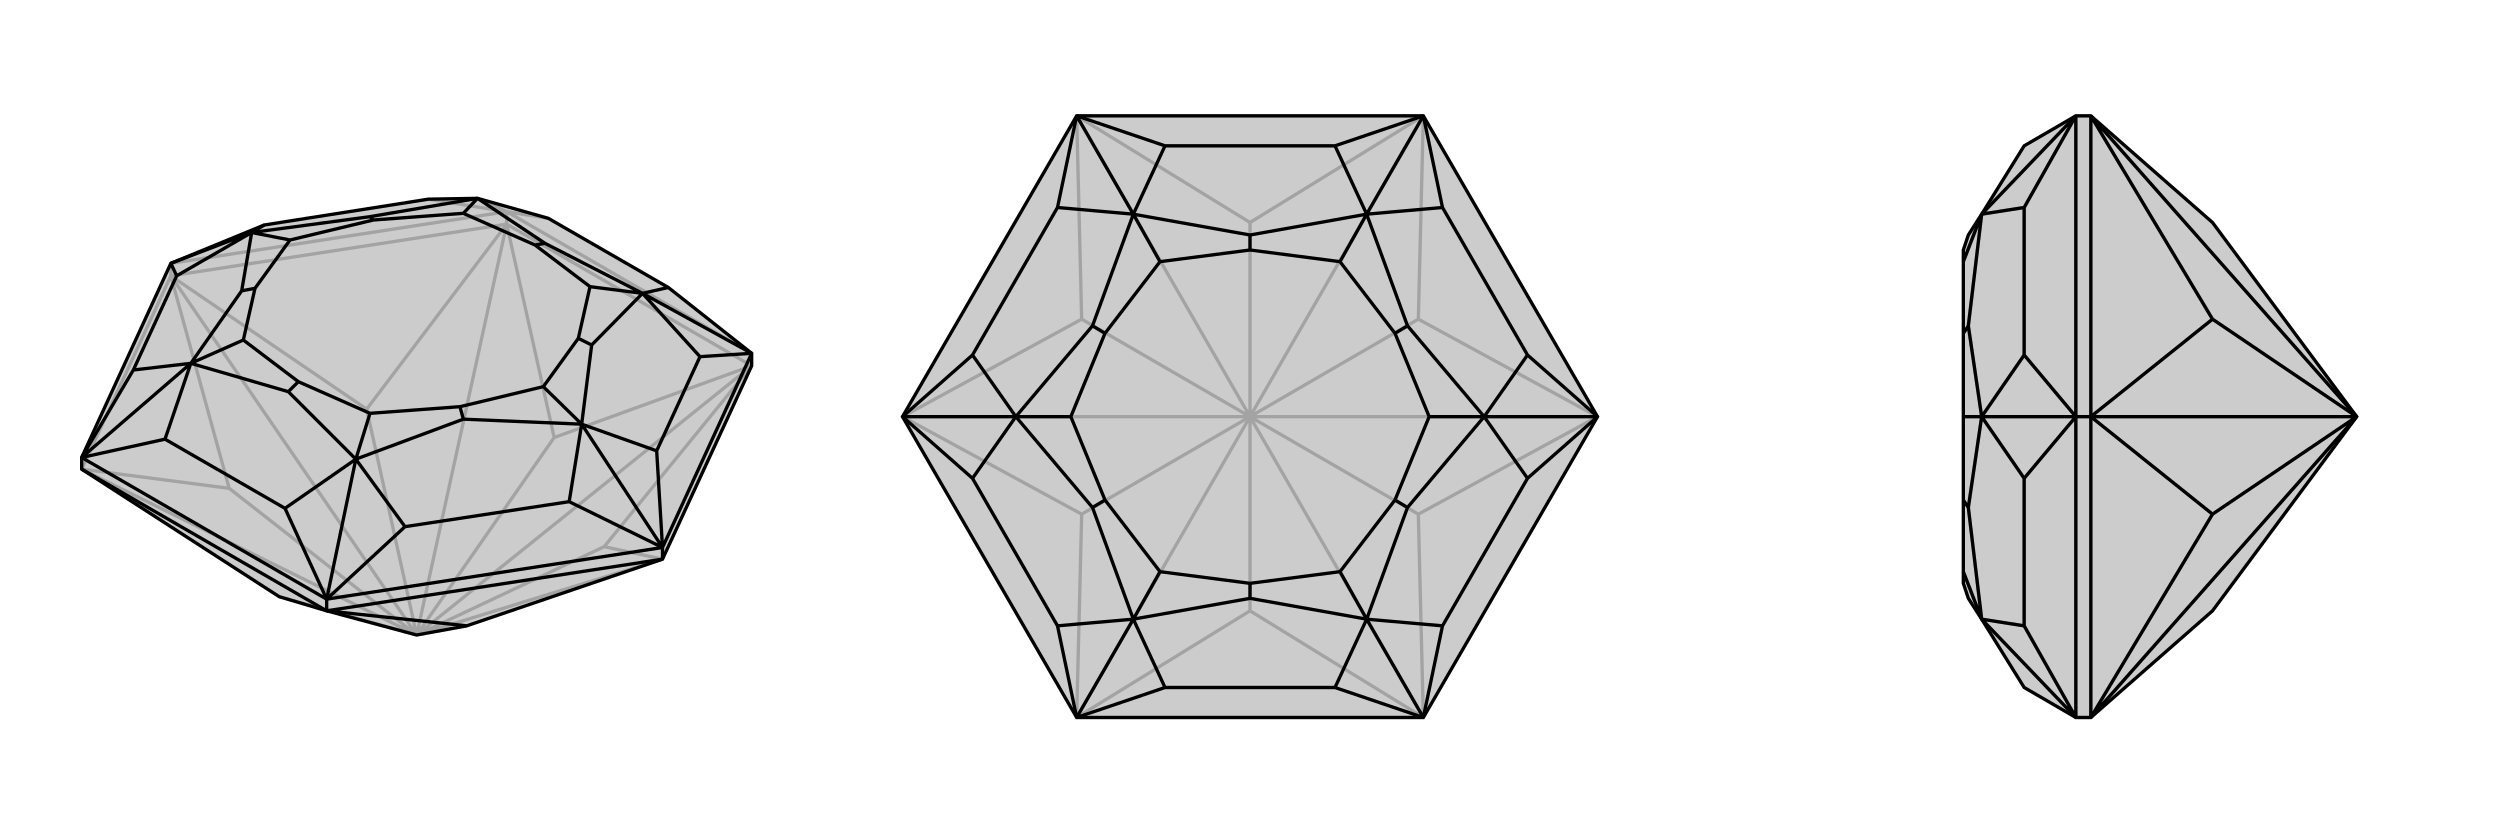
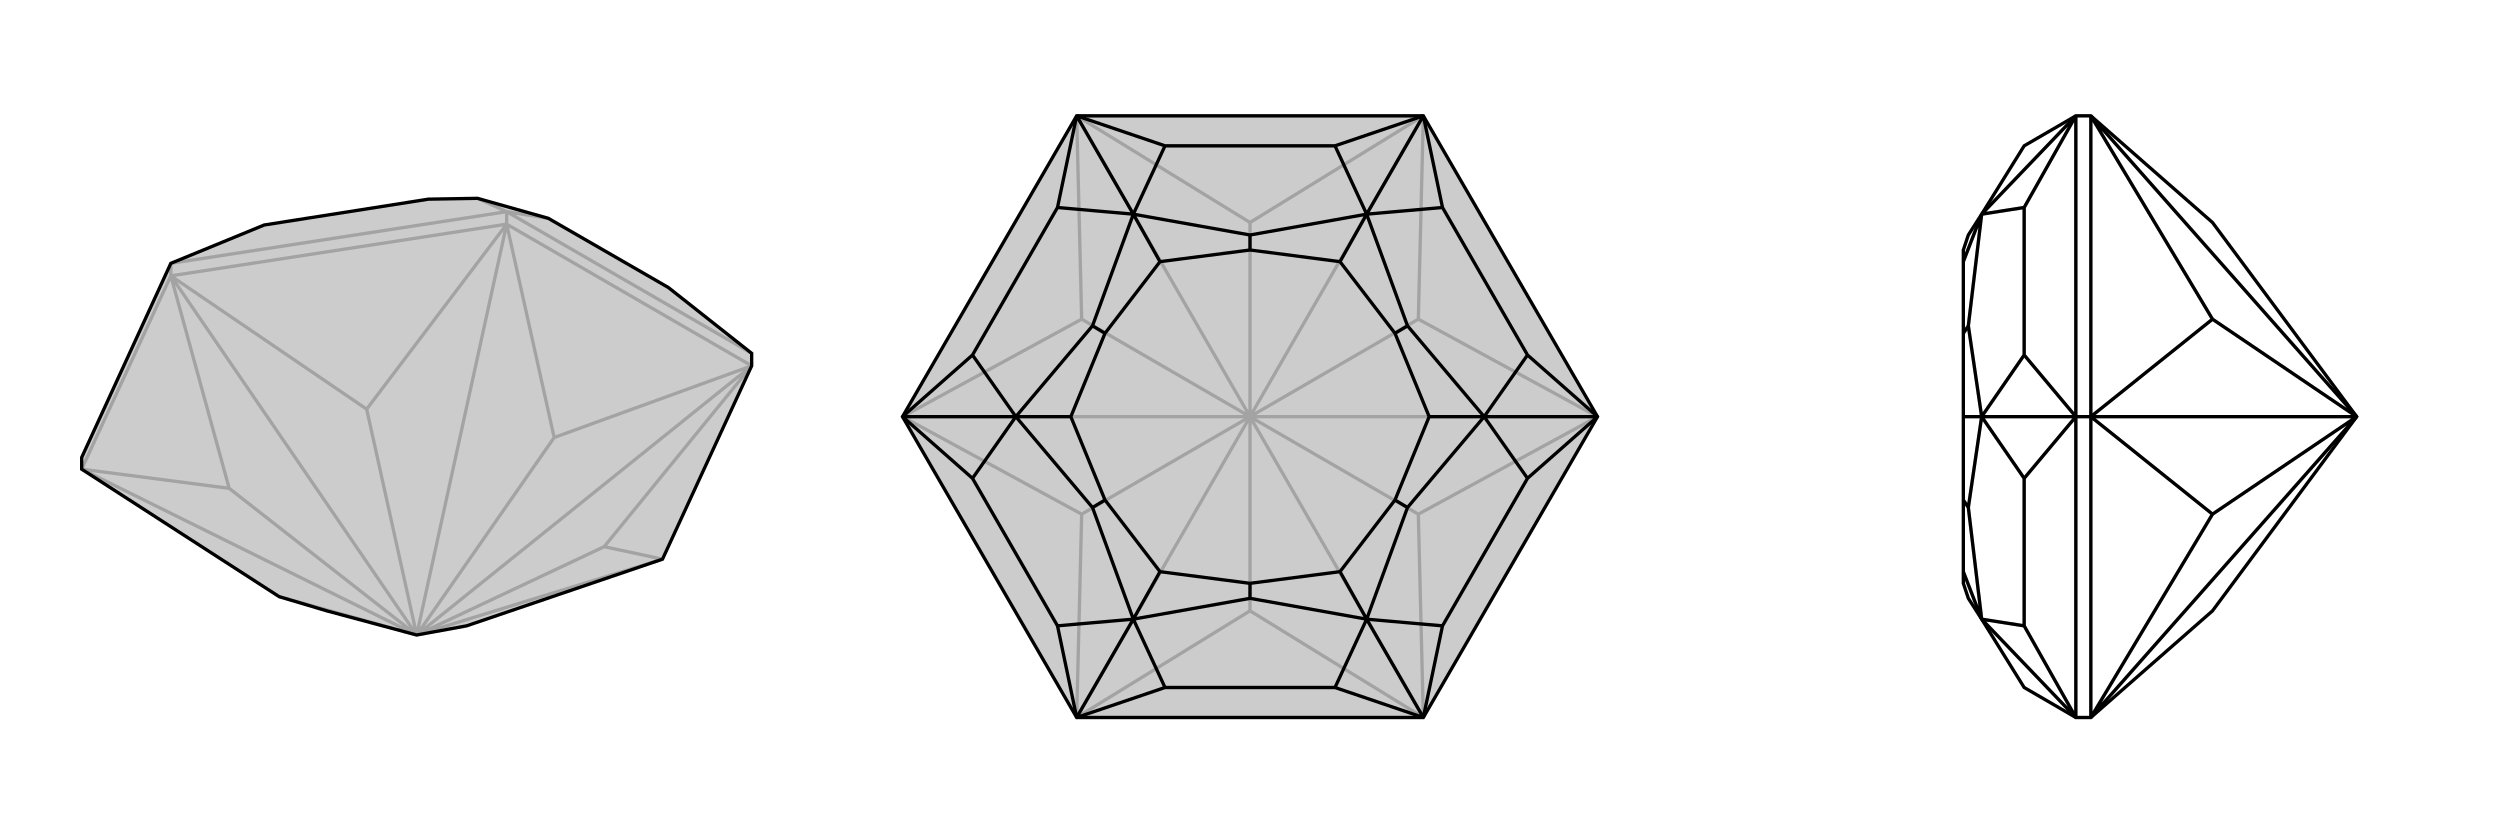
<svg xmlns="http://www.w3.org/2000/svg" viewBox="0 0 3000 1000">
  <g stroke="currentColor" stroke-width="4" fill="none" transform="translate(0 -6)">
    <path fill="currentColor" stroke="none" fill-opacity=".2" d="M795,677L560,757L500,768L392,739L335,722L98,569L98,555L205,322L317,276L514,245L573,244L658,268L802,351L902,430L902,445z" />
-     <path stroke-opacity=".2" d="M608,275L608,260M205,337L205,322M902,445L608,275M98,569L205,337M608,275L205,337M795,677L725,662M205,337L275,592M608,275L440,497M608,275L665,531M608,275L500,768M902,445L665,531M500,768L665,531M902,445L725,662M500,768L725,662M902,445L500,768M795,677L500,768M500,768L335,722M98,569L275,592M98,569L500,768M500,768L275,592M205,337L440,497M205,337L500,768M500,768L440,497M608,260L205,322M902,430L608,260M608,260L514,245M608,260L658,268M608,260L573,244" />
+     <path stroke-opacity=".2" d="M608,275L608,260M205,337L205,322M902,445L608,275M98,569L205,337M608,275L205,337M795,677L725,662M205,337L275,592M608,275L440,497M608,275L665,531M608,275L500,768M902,445L665,531M500,768L665,531M902,445L725,662M500,768L725,662M902,445L500,768M795,677L500,768M500,768L335,722M98,569L275,592M98,569L500,768M500,768L275,592M205,337L440,497M205,337L500,768M500,768L440,497M608,260L205,322M902,430L608,260M608,260M608,260L658,268M608,260L573,244" />
    <path d="M795,677L560,757L500,768L392,739L335,722L98,569L98,555L205,322L317,276L514,245L573,244L658,268L802,351L902,430L902,445z" />
-     <path d="M392,739L392,725M795,677L795,663M795,677L392,739M392,739L98,569M392,739L560,757M795,663L902,430M795,663L392,725M98,555L392,725M795,663L788,547M205,322L212,337M98,555L198,533M392,725L342,616M795,663L683,608M795,663L698,515M902,430L840,434M902,430L771,358M205,322L302,285M98,555L160,450M98,555L229,442M392,725L486,638M392,725L427,557M683,608L486,638M683,608L698,515M486,638L427,557M788,547L840,434M788,547L698,515M840,434L771,358M802,351L771,358M317,276L302,285M212,337L160,450M212,337L302,285M160,450L229,442M198,533L342,616M198,533L229,442M342,616L427,557M698,515L556,509M771,358L710,420M573,244L654,298M302,285L444,266M229,442L290,355M427,557L556,509M556,509L552,494M698,515L710,420M698,515L652,470M710,420L694,412M771,358L654,298M771,358L708,350M654,298L642,300M573,244L444,266M573,244L556,262M444,266L448,270M302,285L290,355M302,285L348,294M290,355L306,352M229,442L346,476M229,442L292,414M427,557L346,476M427,557L444,502M346,476L358,464M552,494L652,470M694,412L708,350M642,300L556,262M448,270L348,294M306,352L292,414M552,494L444,502M652,470L694,412M708,350L642,300M556,262L448,270M348,294L306,352M292,414L358,464M444,502L358,464" />
  </g>
  <g stroke="currentColor" stroke-width="4" fill="none" transform="translate(1000 0)">
    <path fill="currentColor" stroke="none" fill-opacity=".2" d="M708,139L292,139L83,500L292,861L708,861L917,500z" />
    <path stroke-opacity=".2" d="M917,500L702,383M708,861L702,617M292,861L500,733M83,500L298,617M292,139L298,383M292,139L500,267M292,139L500,500M708,139L500,267M500,500L500,267M708,139L702,383M500,500L702,383M708,139L500,500M917,500L702,617M917,500L500,500M500,500L702,617M708,861L500,733M708,861L500,500M500,500L500,733M292,861L298,617M292,861L500,500M500,500L298,617M83,500L298,383M83,500L500,500M500,500L298,383" />
    <path d="M708,139L292,139L83,500L292,861L708,861L917,500z" />
    <path d="M917,500L833,426M708,139L602,175M292,139L269,249M83,500L167,574M292,861L398,825M708,861L602,825M917,500L833,574M917,500L781,500M708,139L731,249M708,139L640,257M292,139L398,175M292,139L360,257M83,500L167,426M83,500L219,500M292,861L269,751M292,861L360,743M708,861L731,751M708,861L640,743M833,574L731,751M833,574L781,500M731,751L640,743M833,426L731,249M833,426L781,500M731,249L640,257M602,175L398,175M602,175L640,257M398,175L360,257M269,249L167,426M269,249L360,257M167,426L219,500M167,574L269,751M167,574L219,500M269,751L360,743M398,825L602,825M398,825L360,743M602,825L640,743M781,500L689,609M640,257L689,391M360,257L500,282M219,500L311,391M360,743L311,609M640,743L689,609M689,609L674,600M781,500L689,391M781,500L715,500M689,391L674,400M640,257L500,282M640,257L608,314M500,282L500,300M360,257L311,391M360,257L392,314M311,391L326,400M219,500L311,609M219,500L285,500M311,609L326,600M360,743L500,718M360,743L392,686M640,743L500,718M640,743L608,686M500,718L500,700M674,600L715,500M674,400L608,314M500,300L392,314M326,400L285,500M326,600L392,686M674,600L608,686M715,500L674,400M608,314L500,300M392,314L326,400M285,500L326,600M392,686L500,700M608,686L500,700" />
  </g>
  <g stroke="currentColor" stroke-width="4" fill="none" transform="translate(2000 0)">
-     <path fill="currentColor" stroke="none" fill-opacity=".2" d="M655,267L828,500L655,733L509,861L491,861L429,825L378,743L362,718L356,700L356,686L356,600L356,500L356,400L356,314L356,300L362,282L378,257L429,175L491,139L509,139z" />
    <path stroke-opacity=".2" d="M509,500L491,500M509,861L509,500M509,139L509,500M509,500L655,617M509,139L655,383M509,139L828,500M509,861L655,617M509,861L828,500M828,500L655,617M509,500L655,383M509,500L828,500M828,500L655,383M491,500L491,861M491,139L491,500M491,139L429,249M491,500L429,574M491,139L378,257M491,500L429,426M491,500L378,500M491,861L429,751M491,861L378,743M429,249L429,426M429,249L378,257M429,426L378,500M429,574L429,751M429,574L378,500M429,751L378,743M378,500L362,391M378,743L362,609M378,257L362,391M378,257L356,314M362,391L356,400M378,500L362,609M378,500L356,500M362,609L356,600M378,743L356,686" />
    <path d="M655,267L828,500L655,733L509,861L491,861L429,825L378,743L362,718L356,700L356,686L356,600L356,500L356,400L356,314L356,300L362,282L378,257L429,175L491,139L509,139z" />
    <path d="M509,500L491,500M509,139L509,500M509,500L509,861M509,500L655,383M509,861L655,617M509,139L655,383M828,500L655,383M509,139L828,500M509,500L655,617M509,500L828,500M828,500L655,617M509,861L828,500M491,500L491,139M491,500L491,861M491,500L429,426M491,500L429,574M491,500L378,500M491,139L429,249M491,139L378,257M491,861L429,751M491,861L378,743M429,574L429,751M429,574L378,500M429,751L378,743M429,426L429,249M429,426L378,500M429,249L378,257M378,500L362,609M378,257L362,391M378,743L362,609M362,609L356,600M378,500L362,391M378,500L356,500M362,391L356,400M378,257L356,314M378,743L356,686" />
  </g>
</svg>